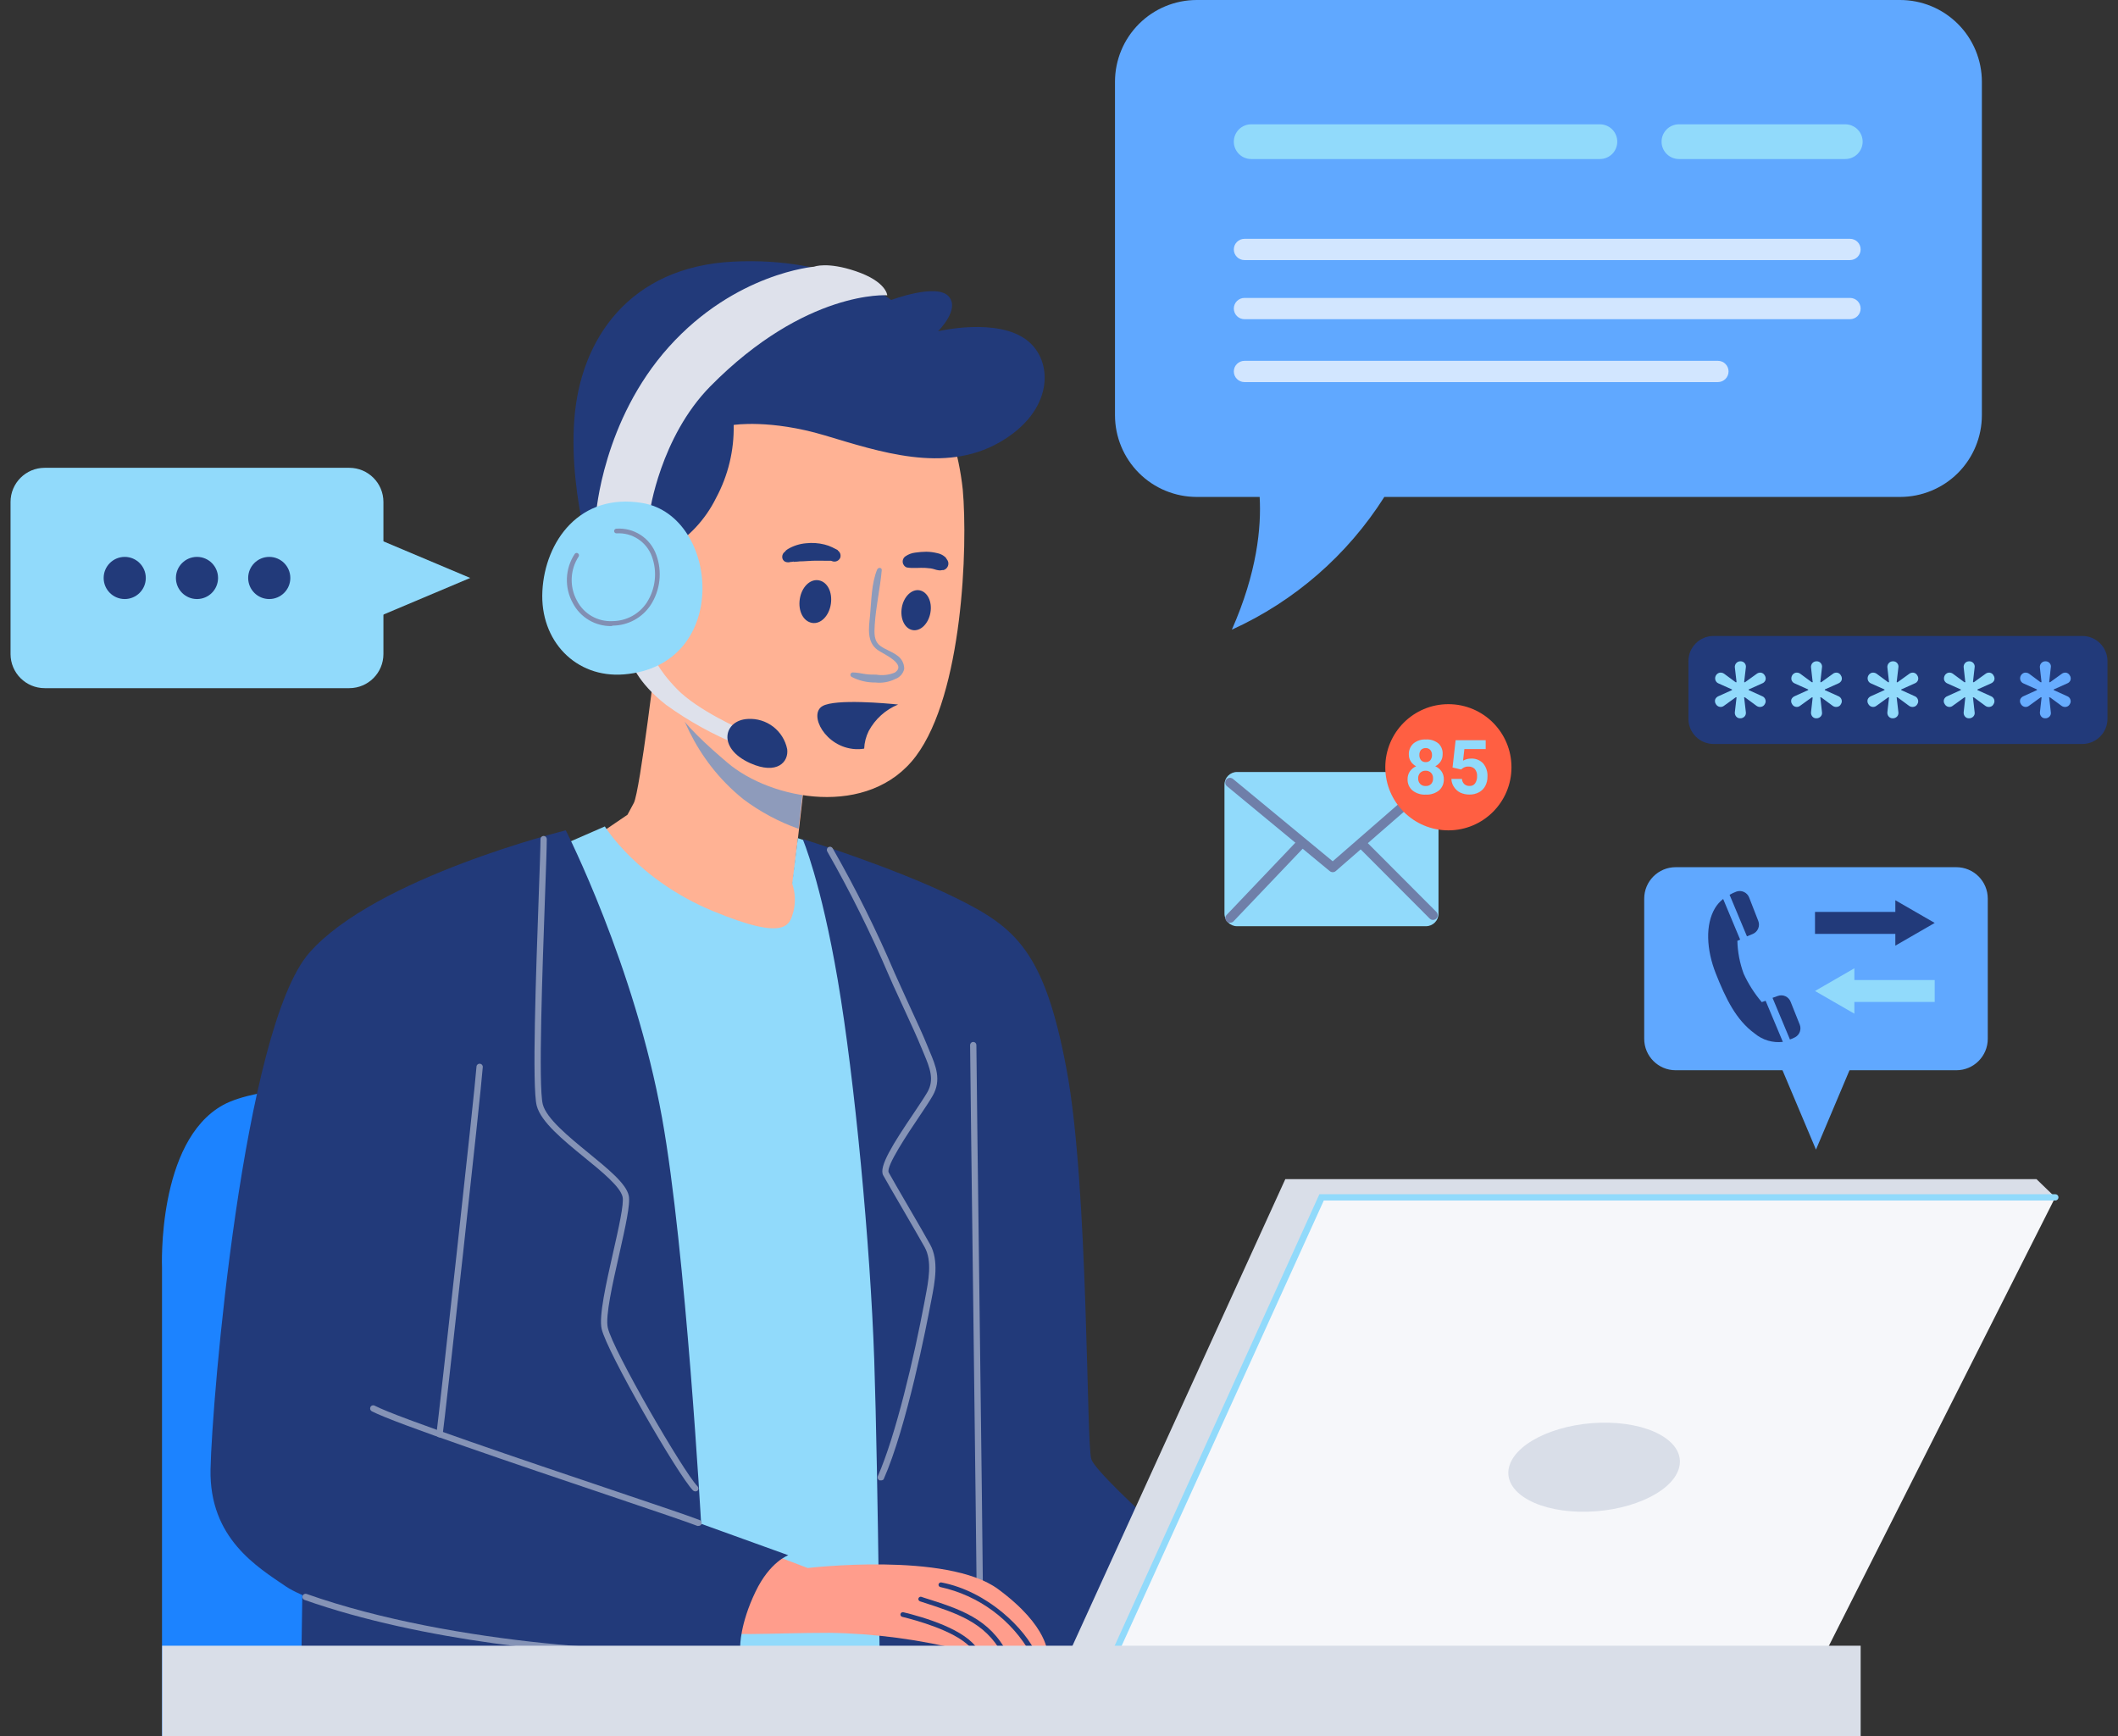
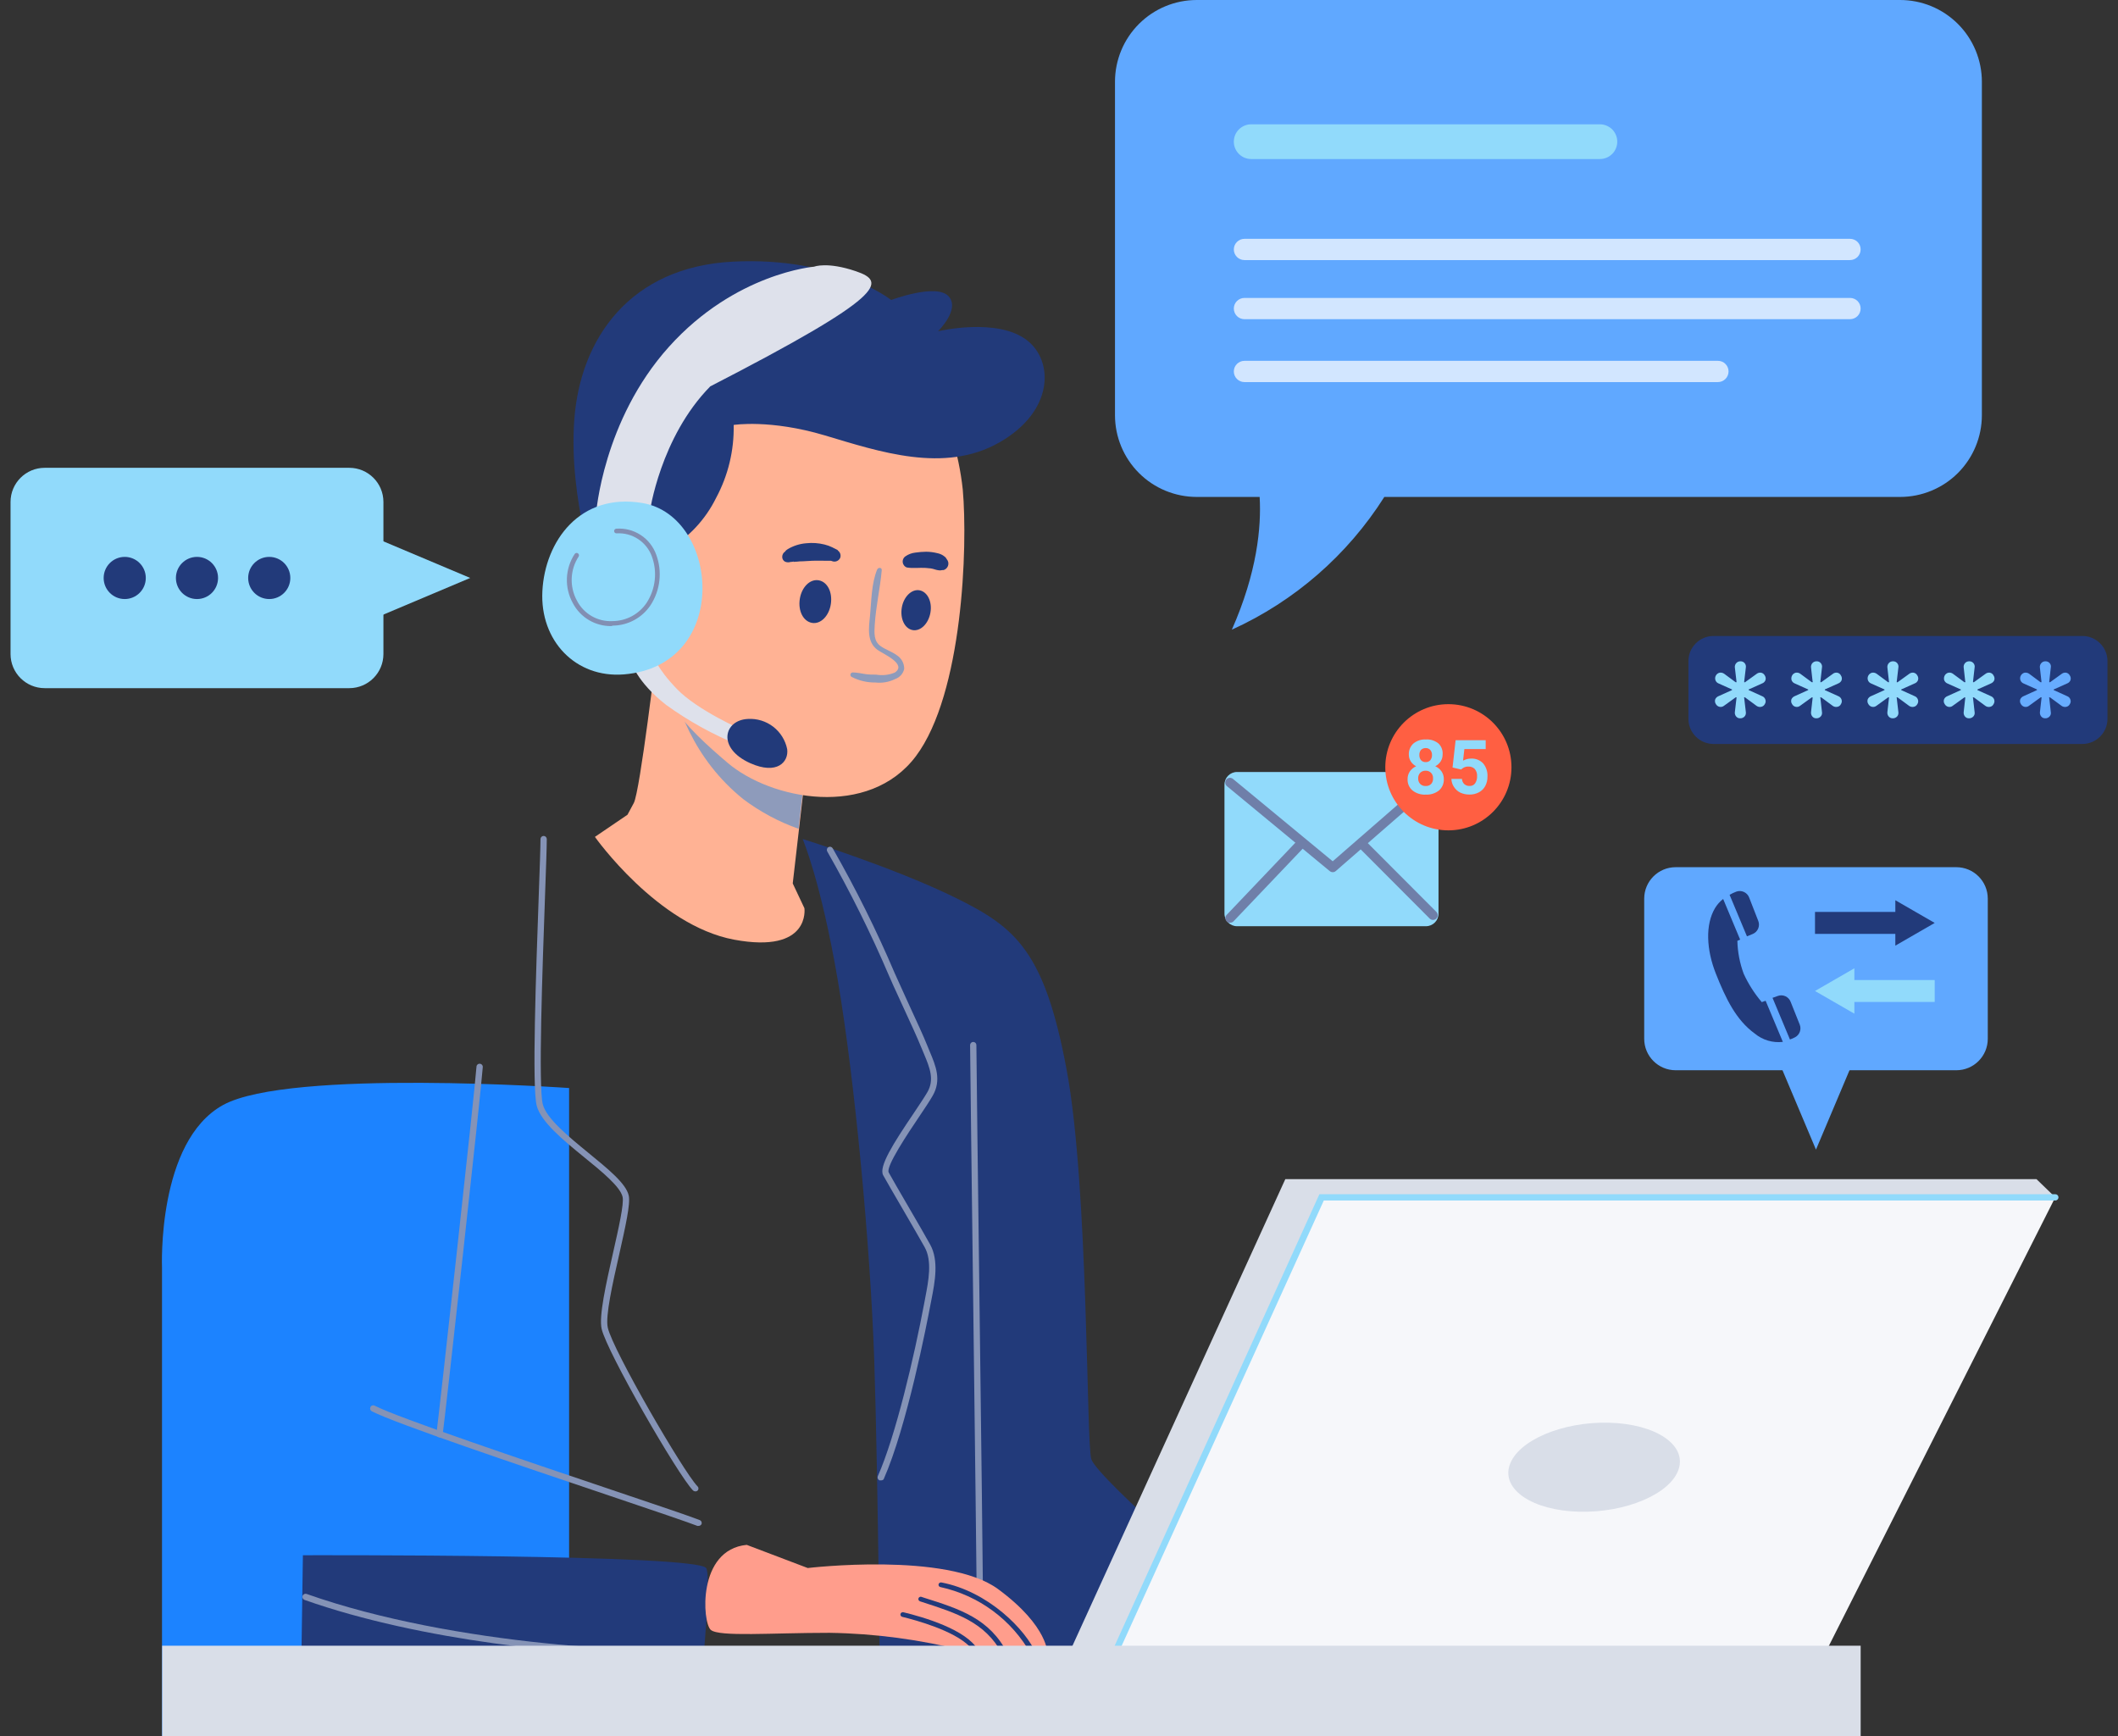
<svg xmlns="http://www.w3.org/2000/svg" width="122" height="100" viewBox="0 0 122 100" fill="none">
  <rect x="0" y="0" width="122" height="100" fill="#333333" stroke="none" />
  <path d="M112.687 49.949H96.521C95.52 49.949 94.709 50.76 94.709 51.761V59.833C94.709 60.834 95.52 61.645 96.521 61.645H112.687C113.688 61.645 114.499 60.834 114.499 59.833V51.761C114.499 50.76 113.688 49.949 112.687 49.949Z" fill="#60A8FF" />
  <path d="M104.603 66.217L107.168 60.145H102.041L104.603 66.217Z" fill="#60A8FF" />
  <path d="M104.547 53.79H109.174V54.468L111.442 53.16L109.174 51.852V52.526H104.547V53.79Z" fill="#223A7A" />
  <path d="M111.442 56.449H106.815V55.772L104.547 57.08L106.815 58.387V57.71H111.442V56.449Z" fill="#91DAFB" />
  <path d="M101.702 57.642L101.481 57.721C101.059 57.226 100.708 56.675 100.438 56.084C100.213 55.476 100.091 54.836 100.075 54.189L100.235 54.12L99.256 51.779C99.066 51.927 98.905 52.109 98.782 52.316C98.227 53.254 98.282 54.689 98.84 56.091C99.398 57.493 99.992 58.747 101.079 59.533C101.302 59.718 101.56 59.855 101.838 59.938C102.116 60.02 102.407 60.045 102.695 60.011L101.702 57.642Z" fill="#223A7A" />
  <path d="M102.404 57.365L102.1 57.474L103.103 59.872C103.207 59.838 103.308 59.794 103.404 59.742C103.529 59.674 103.624 59.563 103.673 59.429C103.722 59.296 103.72 59.149 103.668 59.017L103.143 57.702C103.089 57.56 102.981 57.445 102.842 57.382C102.704 57.319 102.547 57.313 102.404 57.365Z" fill="#223A7A" />
  <path d="M100.018 51.355C99.883 51.406 99.752 51.468 99.627 51.54L100.627 53.932L100.964 53.794C101.104 53.735 101.215 53.623 101.274 53.483C101.333 53.343 101.335 53.185 101.279 53.044L100.754 51.696C100.7 51.554 100.593 51.44 100.455 51.376C100.318 51.312 100.161 51.305 100.018 51.355Z" fill="#223A7A" />
  <path d="M9.332 99.999V73.014C9.332 73.014 9.031 65.742 12.854 63.644C16.676 61.546 32.781 62.669 32.781 62.669V99.988L9.332 99.999Z" fill="#1C83FF" />
  <path d="M37.836 37.406C37.836 37.406 36.869 45.58 36.507 46.254L36.144 46.928L34.268 48.203C34.268 48.203 37.865 53.301 42.289 54.124C46.713 54.946 46.336 52.312 46.336 52.312L45.663 50.885L46.561 43.091C46.561 43.091 38.514 39.432 37.836 37.406Z" fill="#FFB294" />
-   <path d="M31.916 48.877L34.84 47.602C34.84 47.602 36.713 50.674 41.061 52.475C45.409 54.276 45.485 53.225 45.709 52.475C45.833 51.953 45.806 51.407 45.633 50.899L45.956 48.276L47.695 48.855L53.731 97.678L38.213 98.428L31.916 48.877Z" fill="#91DAFB" />
  <path d="M46.234 48.326C46.234 48.326 47.282 50.75 48.256 56.449C49.231 62.149 50.133 71.739 50.358 78.337C50.582 84.935 50.72 100 50.72 100H70.285C70.51 100 71.861 92.58 71.861 92.58C71.861 92.58 63.314 85.257 62.865 84.058C62.564 83.261 62.713 68.442 61.441 61.62C60.169 54.797 58.517 53.424 55.068 51.725C51.513 49.968 46.234 48.326 46.234 48.326Z" fill="#223A7A" />
  <path d="M56.433 91.412C56.386 91.411 56.34 91.392 56.306 91.358C56.272 91.324 56.253 91.279 56.252 91.231C56.252 90.695 56.158 83.079 56.067 75.713C55.977 68.347 55.879 60.735 55.879 60.195C55.879 60.147 55.898 60.101 55.932 60.067C55.966 60.033 56.012 60.014 56.06 60.014C56.108 60.014 56.154 60.033 56.188 60.067C56.222 60.101 56.241 60.147 56.241 60.195C56.241 60.731 56.335 68.347 56.43 75.709C56.524 83.072 56.614 90.691 56.614 91.231C56.614 91.279 56.595 91.325 56.561 91.359C56.527 91.393 56.481 91.412 56.433 91.412Z" fill="#8593B6" />
  <path d="M17.447 89.58L17.295 100H40.085C40.085 100 41.059 91.156 40.686 90.33C40.313 89.504 17.447 89.58 17.447 89.58Z" fill="#223A7A" />
  <g style="mix-blend-mode:multiply">
    <path d="M42.811 46.028C43.78 46.757 44.856 47.334 45.999 47.738L46.532 43.104C46.532 43.104 40.51 40.343 38.463 38.289C38.89 40.622 39.941 43.713 42.811 46.028Z" fill="#8E9BBB" />
  </g>
  <path d="M53.579 22.189C54.59 24.048 55.228 26.086 55.456 28.189C55.753 31.486 55.456 39.957 52.757 43.555C50.057 47.153 44.423 46.091 41.887 43.917C39.547 41.925 37.239 39.722 36.637 35.374C36.036 31.026 37.913 22.78 43.235 21.055C48.557 19.331 53.579 22.189 53.579 22.189Z" fill="#FFB294" />
  <path d="M60.343 95.29C60.343 95.29 60.078 95.29 59.676 95.29H59.368L58.035 95.254H57.716C57.245 95.254 56.843 95.301 56.466 95.279C56.386 95.279 56.27 95.279 56.176 95.279C56.136 95.283 56.096 95.283 56.056 95.279C55.882 95.24 55.715 95.174 55.56 95.084C53.017 94.437 50.408 94.089 47.785 94.048C44.437 94.048 41.433 94.29 40.944 93.881C40.455 93.472 40.154 89.258 43.013 88.982L46.527 90.316C46.527 90.316 54.553 89.363 57.495 91.533C60.437 93.703 60.343 95.29 60.343 95.29Z" fill="#FF9D8C" />
  <path d="M56.455 95.255C56.376 95.255 56.26 95.255 56.166 95.255C56.073 95.109 55.971 94.971 55.858 94.842C54.952 93.918 52.763 93.32 51.97 93.128C51.935 93.119 51.905 93.097 51.886 93.067C51.867 93.037 51.861 93 51.868 92.965C51.873 92.947 51.88 92.931 51.891 92.916C51.902 92.901 51.915 92.889 51.931 92.879C51.946 92.87 51.963 92.864 51.981 92.861C51.999 92.858 52.017 92.859 52.035 92.863C53.191 93.142 55.658 93.856 56.339 95.037C56.361 95.07 56.434 95.197 56.455 95.255Z" fill="#223A7A" />
  <path d="M58.035 95.237C57.93 95.237 57.821 95.237 57.716 95.237C56.727 93.425 55.107 92.918 53.111 92.273L52.991 92.233C52.958 92.221 52.93 92.197 52.913 92.165C52.897 92.134 52.894 92.097 52.904 92.063C52.916 92.028 52.941 92 52.973 91.983C53.006 91.967 53.044 91.964 53.078 91.976L53.191 92.016C55.307 92.682 57.006 93.226 58.035 95.237Z" fill="#223A7A" />
  <path d="M59.695 95.276H59.387C58.84 94.3 58.093 93.452 57.194 92.786C56.295 92.12 55.266 91.653 54.173 91.414C54.155 91.411 54.138 91.404 54.123 91.395C54.107 91.385 54.094 91.372 54.084 91.358C54.073 91.343 54.066 91.326 54.062 91.308C54.058 91.291 54.057 91.272 54.061 91.254C54.069 91.22 54.09 91.19 54.12 91.17C54.149 91.15 54.185 91.141 54.22 91.146C56.908 91.653 59.09 93.859 59.695 95.276Z" fill="#223A7A" />
  <path d="M38.438 31.675C39.653 30.977 40.632 29.932 41.25 28.675C41.943 27.386 42.291 25.939 42.261 24.476C42.261 24.476 44.359 24.139 47.507 25.077C50.656 26.016 54.391 27.287 57.554 25.49C60.717 23.693 60.703 20.805 59.167 19.606C57.446 18.262 54.029 19.081 54.029 19.081C54.029 19.081 55.341 17.805 54.63 17.055C53.92 16.305 51.333 17.28 51.333 17.28C51.333 17.28 48.185 14.769 42.225 15.07C36.264 15.371 33.417 19.53 33.08 24.179C32.743 28.827 34.428 33.472 34.428 33.472L38.438 31.675Z" fill="#223A7A" />
  <g style="mix-blend-mode:multiply">
    <path d="M50.526 32.8C50.189 33.63 50.197 34.612 50.113 35.481C50.044 36.17 49.917 36.971 50.548 37.434C50.849 37.655 52.273 38.253 51.541 38.739C51.204 38.879 50.835 38.92 50.475 38.858C50.258 38.858 50.037 38.858 49.82 38.822C49.602 38.786 49.352 38.735 49.117 38.731C49.087 38.733 49.059 38.743 49.036 38.761C49.013 38.78 48.997 38.805 48.989 38.833C48.981 38.861 48.983 38.891 48.994 38.919C49.004 38.946 49.023 38.969 49.048 38.985C49.473 39.206 49.946 39.318 50.425 39.311C50.815 39.355 51.21 39.286 51.562 39.112C51.692 39.067 51.807 38.99 51.899 38.888C51.99 38.786 52.054 38.662 52.084 38.529C52.086 38.368 52.046 38.209 51.968 38.069C51.889 37.929 51.776 37.811 51.639 37.728C51.352 37.518 51.008 37.42 50.722 37.213C50.323 36.931 50.36 36.453 50.385 36.007C50.45 34.942 50.697 33.895 50.791 32.833C50.791 32.674 50.581 32.674 50.53 32.8H50.526Z" fill="#8E9BBB" />
  </g>
  <path d="M53.593 35.291C53.481 35.925 53.021 36.378 52.564 36.291C52.108 36.204 51.84 35.631 51.945 35.001C52.05 34.37 52.514 33.914 52.97 34.001C53.426 34.088 53.706 34.66 53.593 35.291Z" fill="#223A7A" />
  <path d="M47.858 34.79C47.757 35.471 47.275 35.968 46.771 35.877C46.268 35.786 45.967 35.192 46.068 34.511C46.17 33.83 46.648 33.337 47.155 33.424C47.663 33.511 47.96 34.109 47.858 34.79Z" fill="#223A7A" />
  <path d="M52.257 32.689C52.62 32.747 52.96 32.689 53.315 32.711L53.569 32.736H53.536H53.59L53.721 32.761C53.797 32.779 53.87 32.808 53.946 32.826C54.016 32.843 54.087 32.853 54.159 32.855L54.275 32.837H54.203C54.25 32.84 54.297 32.84 54.344 32.837C54.443 32.809 54.526 32.744 54.577 32.655C54.627 32.567 54.642 32.462 54.616 32.363C54.6 32.307 54.573 32.255 54.536 32.211L54.493 32.153L54.536 32.2L54.489 32.138C54.469 32.105 54.442 32.078 54.409 32.058L54.322 31.993C54.222 31.931 54.112 31.886 53.996 31.863C53.787 31.81 53.571 31.782 53.355 31.779C53.142 31.782 52.928 31.799 52.717 31.83C52.521 31.853 52.334 31.922 52.17 32.033C52.109 32.07 52.061 32.124 52.031 32.188C52 32.253 51.99 32.325 52 32.395C52.009 32.464 52.038 32.528 52.083 32.581C52.128 32.634 52.187 32.672 52.254 32.692L52.257 32.689Z" fill="#223A7A" />
  <path d="M48.26 31.686C48.212 31.657 48.162 31.632 48.111 31.61C48.068 31.591 47.952 31.53 48.042 31.577L47.944 31.526C47.8 31.456 47.648 31.401 47.492 31.363C47.147 31.277 46.79 31.253 46.437 31.291C46.071 31.32 45.715 31.432 45.397 31.617C45.351 31.644 45.307 31.675 45.267 31.711L45.191 31.809L45.212 31.776C45.163 31.81 45.124 31.856 45.096 31.909C45.069 31.962 45.056 32.021 45.057 32.081C45.057 32.136 45.072 32.191 45.101 32.239C45.129 32.287 45.17 32.326 45.22 32.352C45.277 32.377 45.339 32.389 45.401 32.389C45.463 32.389 45.525 32.377 45.582 32.352H45.394C45.487 32.372 45.583 32.372 45.676 32.352C45.676 32.352 45.778 32.327 45.712 32.352C45.647 32.378 45.814 32.352 45.832 32.352C45.85 32.352 45.966 32.352 45.832 32.352H45.897L46.068 32.334C46.314 32.334 46.56 32.305 46.81 32.298C47.06 32.291 47.274 32.298 47.502 32.298H47.8C47.832 32.298 47.854 32.298 47.8 32.298H47.861L47.984 32.338C48.065 32.356 48.15 32.347 48.224 32.31C48.299 32.274 48.358 32.214 48.394 32.139C48.424 32.061 48.426 31.975 48.4 31.896C48.374 31.817 48.322 31.749 48.252 31.704L48.26 31.686Z" fill="#223A7A" />
-   <path d="M50.039 42.105C50.41 41.416 51.008 40.877 51.731 40.58C51.104 40.514 48.137 40.242 47.383 40.666C46.543 41.141 47.539 43.054 49.271 43.148C49.441 43.157 49.611 43.148 49.778 43.119C49.793 42.767 49.882 42.421 50.039 42.105Z" fill="#223A7A" />
  <path d="M36.34 38.084C36.34 38.084 36.637 39.243 38.362 40.595C39.67 41.54 41.089 42.324 42.586 42.928L42.785 42.055C42.785 42.055 40.199 40.932 38.999 39.693C37.8 38.453 37.651 37.783 37.651 37.783L36.34 38.084Z" fill="#DEE1EB" />
  <path d="M43.085 41.41C43.608 41.38 44.124 41.539 44.539 41.858C44.953 42.178 45.239 42.636 45.343 43.149C45.44 43.874 44.774 44.656 43.212 43.957C41.277 43.087 41.698 41.471 43.085 41.41Z" fill="#223A7A" />
-   <path d="M37.426 29.501C37.426 29.501 38.024 25.193 40.912 22.255C46.419 16.671 51.107 17.008 51.107 17.008C51.107 17.008 51.068 16.222 49.296 15.621C47.64 15.059 46.897 15.36 46.897 15.36C46.897 15.36 42.361 15.722 38.539 19.968C34.716 24.215 34.332 29.617 34.332 29.617L37.426 29.501Z" fill="#DEE1EB" />
+   <path d="M37.426 29.501C37.426 29.501 38.024 25.193 40.912 22.255C51.107 17.008 51.068 16.222 49.296 15.621C47.64 15.059 46.897 15.36 46.897 15.36C46.897 15.36 42.361 15.722 38.539 19.968C34.716 24.215 34.332 29.617 34.332 29.617L37.426 29.501Z" fill="#DEE1EB" />
  <path d="M37.014 28.975C33.391 28.363 31.39 31.185 31.242 34.047C31.093 36.91 33.162 39.062 35.927 38.845C42.148 38.345 41.438 29.725 37.014 28.975Z" fill="#91DAFB" />
  <path d="M35.215 36.061C34.76 36.068 34.312 35.948 33.92 35.715C33.529 35.482 33.209 35.145 32.998 34.742C32.755 34.305 32.636 33.81 32.654 33.31C32.673 32.811 32.828 32.326 33.103 31.909C33.113 31.894 33.126 31.881 33.141 31.871C33.155 31.861 33.172 31.854 33.19 31.851C33.207 31.847 33.225 31.848 33.243 31.851C33.26 31.855 33.277 31.862 33.291 31.872C33.321 31.893 33.341 31.924 33.348 31.959C33.355 31.994 33.347 32.031 33.328 32.061C33.084 32.435 32.947 32.869 32.931 33.316C32.914 33.762 33.019 34.205 33.233 34.597C33.425 34.97 33.721 35.28 34.085 35.489C34.449 35.698 34.865 35.797 35.284 35.775C35.674 35.772 36.057 35.675 36.401 35.489C36.744 35.304 37.036 35.038 37.252 34.713C37.504 34.322 37.662 33.878 37.713 33.416C37.765 32.954 37.709 32.486 37.549 32.05C37.399 31.64 37.122 31.29 36.758 31.051C36.394 30.811 35.962 30.695 35.527 30.72C35.509 30.723 35.491 30.722 35.474 30.717C35.457 30.713 35.441 30.705 35.427 30.694C35.412 30.683 35.401 30.67 35.392 30.654C35.383 30.639 35.377 30.622 35.375 30.604C35.372 30.587 35.373 30.569 35.378 30.551C35.382 30.534 35.39 30.518 35.401 30.504C35.412 30.49 35.425 30.478 35.441 30.469C35.456 30.46 35.473 30.454 35.491 30.452C35.988 30.414 36.483 30.54 36.901 30.812C37.319 31.084 37.636 31.486 37.802 31.956C37.977 32.431 38.038 32.94 37.981 33.443C37.925 33.947 37.752 34.429 37.476 34.854C37.237 35.213 36.915 35.508 36.536 35.714C36.157 35.92 35.733 36.03 35.302 36.035L35.215 36.061Z" fill="#818FB3" />
-   <path d="M32.59 47.826C32.59 47.826 21.645 50.526 17.822 54.873C14 59.221 12.203 80.659 12.127 84.634C12.05 88.609 14.826 90.257 16.474 91.381C18.123 92.504 25.395 94.529 31.242 94.83C37.09 95.131 42.637 94.83 42.637 94.83C42.637 94.83 42.616 93.555 43.518 91.681C44.351 89.942 45.409 89.58 45.409 89.58L40.387 87.768C40.387 87.768 39.507 72.007 38.137 64.399C36.565 55.623 32.59 47.826 32.59 47.826Z" fill="#223A7A" />
  <path d="M50.731 85.265C50.707 85.27 50.682 85.27 50.658 85.265C50.615 85.245 50.581 85.209 50.563 85.164C50.545 85.12 50.546 85.07 50.564 85.025C51.59 82.71 52.655 78.17 53.253 74.982L53.3 74.725C53.481 73.786 53.709 72.62 53.256 71.826C53.028 71.417 52.51 70.525 52.014 69.67C51.517 68.815 51.006 67.942 50.872 67.692C50.608 67.203 51.438 65.881 52.644 64.102C52.967 63.616 53.249 63.199 53.412 62.917C53.84 62.192 53.553 61.493 53.224 60.707L53.111 60.435C52.814 59.71 52.47 58.964 52.144 58.261C52.01 57.971 51.872 57.678 51.742 57.384C51.564 56.996 51.38 56.605 51.209 56.203C50.162 53.75 48.974 51.359 47.651 49.044C47.627 49.002 47.621 48.952 47.633 48.905C47.645 48.859 47.675 48.819 47.717 48.794C47.758 48.77 47.807 48.763 47.853 48.776C47.899 48.788 47.939 48.818 47.963 48.859C49.294 51.187 50.488 53.591 51.539 56.058C51.72 56.457 51.901 56.848 52.072 57.236C52.202 57.529 52.336 57.819 52.47 58.109C52.803 58.834 53.144 59.558 53.448 60.308L53.557 60.576C53.898 61.381 54.245 62.21 53.724 63.112C53.557 63.406 53.271 63.837 52.945 64.319C52.314 65.254 51.01 67.199 51.191 67.533C51.322 67.779 51.811 68.62 52.325 69.504C52.84 70.388 53.343 71.254 53.575 71.678C54.09 72.598 53.851 73.834 53.658 74.83L53.608 75.084C53.39 76.246 52.235 82.189 50.898 85.207C50.877 85.23 50.851 85.247 50.822 85.257C50.793 85.267 50.761 85.27 50.731 85.265Z" fill="#8593B6" />
  <path d="M40.05 85.902C40.001 85.902 39.954 85.882 39.919 85.848C39.068 84.989 34.959 77.877 34.655 76.54C34.488 75.815 34.908 73.949 35.314 72.152C35.629 70.761 35.956 69.322 35.861 68.935C35.724 68.351 34.673 67.485 33.658 66.663C32.43 65.659 31.162 64.623 30.916 63.688C30.637 62.627 30.876 55.985 31.032 51.59C31.09 50.007 31.133 48.761 31.133 48.33C31.133 48.282 31.152 48.236 31.186 48.202C31.22 48.167 31.266 48.148 31.314 48.148C31.362 48.148 31.408 48.167 31.442 48.202C31.476 48.236 31.495 48.282 31.495 48.33C31.495 48.779 31.452 50.032 31.394 51.616C31.249 55.724 30.999 62.601 31.267 63.612C31.481 64.431 32.76 65.475 33.887 66.398C35.014 67.322 36.061 68.163 36.216 68.862C36.325 69.333 36.021 70.674 35.669 72.246C35.289 73.924 34.858 75.819 35.01 76.475C35.307 77.782 39.358 84.764 40.176 85.609C40.194 85.625 40.208 85.644 40.217 85.666C40.227 85.688 40.231 85.712 40.231 85.735C40.231 85.759 40.227 85.783 40.217 85.805C40.208 85.826 40.194 85.846 40.176 85.862C40.141 85.891 40.096 85.906 40.05 85.902Z" fill="#8593B6" />
  <path d="M25.316 82.79H25.291C25.267 82.786 25.245 82.778 25.224 82.766C25.204 82.754 25.186 82.737 25.172 82.718C25.158 82.699 25.148 82.677 25.142 82.654C25.136 82.631 25.135 82.607 25.139 82.583C25.269 81.641 27.349 62.873 27.447 61.435C27.448 61.411 27.454 61.388 27.465 61.367C27.475 61.346 27.49 61.327 27.508 61.311C27.526 61.295 27.546 61.284 27.569 61.276C27.591 61.269 27.615 61.266 27.639 61.268C27.663 61.27 27.686 61.276 27.707 61.286C27.729 61.297 27.748 61.311 27.764 61.329C27.78 61.347 27.792 61.367 27.8 61.39C27.807 61.413 27.811 61.436 27.809 61.46C27.711 62.91 25.635 81.692 25.497 82.634C25.491 82.677 25.469 82.717 25.436 82.745C25.402 82.774 25.36 82.79 25.316 82.79Z" fill="#8593B6" />
  <path d="M40.237 87.889C40.215 87.894 40.191 87.894 40.168 87.889C39.708 87.704 37.672 87.015 35.096 86.146C29.893 84.392 22.777 81.99 21.415 81.287C21.372 81.264 21.341 81.225 21.327 81.179C21.312 81.133 21.317 81.084 21.339 81.041C21.349 81.02 21.364 81.001 21.382 80.986C21.4 80.97 21.421 80.959 21.444 80.951C21.467 80.944 21.49 80.942 21.514 80.944C21.538 80.946 21.561 80.953 21.581 80.965C22.911 81.657 30.313 84.153 35.212 85.805C37.795 86.675 39.835 87.363 40.306 87.555C40.328 87.564 40.348 87.577 40.365 87.594C40.383 87.61 40.396 87.63 40.406 87.652C40.415 87.674 40.42 87.697 40.42 87.721C40.421 87.745 40.416 87.769 40.407 87.791C40.391 87.821 40.367 87.847 40.336 87.864C40.306 87.882 40.272 87.89 40.237 87.889Z" fill="#8593B6" />
  <path d="M37.735 95.363C33.156 95.363 24.282 94.537 17.54 92.152C17.494 92.136 17.457 92.103 17.436 92.059C17.416 92.016 17.412 91.966 17.427 91.921C17.444 91.875 17.477 91.838 17.52 91.817C17.564 91.796 17.614 91.793 17.659 91.808C26.177 94.823 38.094 95.337 40.311 94.841C40.334 94.835 40.358 94.835 40.381 94.839C40.404 94.842 40.426 94.851 40.446 94.863C40.466 94.876 40.483 94.892 40.497 94.911C40.511 94.93 40.52 94.952 40.525 94.975C40.536 95.022 40.528 95.07 40.503 95.111C40.478 95.152 40.438 95.181 40.391 95.192C39.513 95.331 38.624 95.388 37.735 95.363Z" fill="#8593B6" />
  <path d="M118.386 68.965L104.056 97.353L62.277 97.653L75.169 68.566L118.386 68.965Z" fill="#F6F7FA" />
  <path d="M34.547 97.474V95.202H61.59L74.036 67.916H117.304L118.391 68.967H76.13L63.199 97.452C63.199 97.452 34.547 97.398 34.547 97.474Z" fill="#D9DEE8" />
  <path d="M96.691 84.631C96.217 86.048 93.655 87.138 90.97 87.073C88.285 87.008 86.485 85.805 86.956 84.388C87.427 82.972 89.988 81.878 92.677 81.946C95.365 82.015 97.162 83.215 96.691 84.631Z" fill="#D9DEE8" />
  <path d="M63.198 97.633C63.173 97.632 63.149 97.626 63.126 97.615C63.082 97.595 63.048 97.559 63.031 97.514C63.014 97.469 63.016 97.419 63.035 97.376L75.999 68.785H118.39C118.439 68.785 118.485 68.804 118.519 68.838C118.553 68.872 118.572 68.918 118.572 68.966C118.571 69.014 118.551 69.06 118.518 69.093C118.484 69.127 118.438 69.147 118.39 69.147H76.253L63.369 97.528C63.353 97.56 63.329 97.587 63.299 97.606C63.269 97.624 63.234 97.634 63.198 97.633Z" fill="#91DAFB" />
  <path d="M20.118 26.945H2.575C1.488 26.945 0.607 27.826 0.607 28.913V37.67C0.607 38.757 1.488 39.637 2.575 39.637H20.118C21.205 39.637 22.086 38.757 22.086 37.67V28.913C22.086 27.826 21.205 26.945 20.118 26.945Z" fill="#91DAFB" />
  <path d="M27.085 33.289L20.494 30.51V36.071L27.085 33.289Z" fill="#91DAFB" />
  <path d="M7.184 34.504C7.855 34.504 8.398 33.96 8.398 33.29C8.398 32.62 7.855 32.076 7.184 32.076C6.514 32.076 5.971 32.62 5.971 33.29C5.971 33.96 6.514 34.504 7.184 34.504Z" fill="#223A7A" />
  <path d="M11.347 34.504C12.017 34.504 12.56 33.96 12.56 33.29C12.56 32.62 12.017 32.076 11.347 32.076C10.676 32.076 10.133 32.62 10.133 33.29C10.133 33.96 10.676 34.504 11.347 34.504Z" fill="#223A7A" />
  <path d="M15.509 34.504C16.179 34.504 16.723 33.96 16.723 33.29C16.723 32.62 16.179 32.076 15.509 32.076C14.838 32.076 14.295 32.62 14.295 33.29C14.295 33.96 14.838 34.504 15.509 34.504Z" fill="#223A7A" />
  <path d="M109.442 5.57468e-06H68.935C67.686 5.57468e-06 66.487 0.496 65.604 1.38C64.721 2.263 64.225 3.461 64.225 4.71V23.913C64.225 25.162 64.721 26.36 65.604 27.244C66.487 28.127 67.686 28.623 68.935 28.623H72.558C72.659 30.362 72.413 32.971 70.957 36.268C74.566 34.629 77.618 31.972 79.739 28.623H109.449C110.698 28.623 111.897 28.127 112.78 27.244C113.663 26.36 114.159 25.162 114.159 23.913V4.71C114.159 4.091 114.037 3.478 113.8 2.906C113.563 2.334 113.215 1.814 112.777 1.377C112.339 0.94 111.819 0.593 111.247 0.356C110.674 0.12 110.061 -0.001 109.442 5.57468e-06Z" fill="#60A8FF" />
  <path d="M92.161 9.16H72.07C71.939 9.16 71.809 9.134 71.688 9.084C71.566 9.034 71.456 8.96 71.363 8.867C71.27 8.774 71.197 8.664 71.146 8.543C71.096 8.422 71.07 8.291 71.07 8.16C71.07 7.895 71.176 7.641 71.363 7.453C71.551 7.266 71.805 7.16 72.07 7.16H92.161C92.425 7.161 92.679 7.267 92.866 7.454C93.052 7.642 93.157 7.896 93.157 8.16C93.157 8.425 93.052 8.679 92.866 8.866C92.679 9.053 92.425 9.159 92.161 9.16Z" fill="#91DAFB" />
  <path d="M106.563 14.98H71.683C71.52 14.98 71.365 14.916 71.25 14.801C71.135 14.686 71.07 14.531 71.07 14.368C71.07 14.206 71.135 14.05 71.25 13.935C71.365 13.82 71.52 13.756 71.683 13.756H106.563C106.644 13.755 106.723 13.771 106.798 13.802C106.872 13.832 106.94 13.877 106.997 13.934C107.054 13.991 107.099 14.059 107.13 14.133C107.16 14.208 107.176 14.288 107.175 14.368C107.175 14.531 107.111 14.686 106.996 14.801C106.881 14.916 106.725 14.98 106.563 14.98Z" fill="#D2E6FF" />
  <path d="M106.563 18.385H71.683C71.52 18.385 71.365 18.32 71.25 18.206C71.135 18.091 71.07 17.935 71.07 17.773C71.07 17.61 71.135 17.454 71.25 17.34C71.365 17.225 71.52 17.16 71.683 17.16H106.563C106.644 17.16 106.723 17.175 106.798 17.206C106.872 17.236 106.94 17.282 106.997 17.338C107.054 17.395 107.099 17.463 107.13 17.538C107.16 17.612 107.176 17.692 107.175 17.773C107.175 17.935 107.111 18.091 106.996 18.206C106.881 18.32 106.725 18.385 106.563 18.385Z" fill="#D2E6FF" />
  <path d="M98.954 22.008H71.683C71.52 22.008 71.365 21.943 71.25 21.828C71.135 21.714 71.07 21.558 71.07 21.395C71.07 21.233 71.135 21.077 71.25 20.963C71.365 20.848 71.52 20.783 71.683 20.783H98.954C99.035 20.783 99.115 20.798 99.189 20.829C99.264 20.859 99.332 20.904 99.388 20.962C99.445 21.018 99.49 21.086 99.521 21.161C99.552 21.235 99.567 21.315 99.567 21.395C99.567 21.558 99.502 21.714 99.387 21.828C99.272 21.943 99.117 22.008 98.954 22.008Z" fill="#D2E6FF" />
-   <path d="M106.292 9.16H96.709C96.578 9.16 96.448 9.134 96.326 9.084C96.205 9.034 96.095 8.96 96.002 8.867C95.909 8.774 95.835 8.664 95.785 8.543C95.735 8.422 95.709 8.291 95.709 8.16C95.709 7.895 95.814 7.641 96.002 7.453C96.189 7.266 96.444 7.16 96.709 7.16H106.292C106.557 7.161 106.811 7.267 106.998 7.454C107.186 7.641 107.291 7.895 107.292 8.16C107.291 8.425 107.186 8.679 106.998 8.866C106.811 9.054 106.557 9.159 106.292 9.16Z" fill="#91DAFB" />
  <path d="M82.136 44.465H71.256C70.856 44.465 70.531 44.789 70.531 45.19V52.624C70.531 53.025 70.856 53.349 71.256 53.349H82.136C82.537 53.349 82.861 53.025 82.861 52.624V45.19C82.861 44.789 82.537 44.465 82.136 44.465Z" fill="#91DAFB" />
  <path d="M76.77 50.236C76.706 50.236 76.645 50.214 76.596 50.175L70.675 45.283C70.648 45.26 70.625 45.232 70.608 45.201C70.591 45.169 70.581 45.134 70.577 45.099C70.574 45.063 70.578 45.027 70.588 44.993C70.599 44.959 70.616 44.927 70.639 44.899C70.685 44.844 70.751 44.81 70.822 44.803C70.893 44.796 70.964 44.818 71.02 44.863L76.766 49.609L82.364 44.736C82.418 44.689 82.489 44.666 82.561 44.67C82.633 44.675 82.7 44.708 82.748 44.761C82.771 44.788 82.789 44.82 82.8 44.854C82.811 44.888 82.816 44.924 82.813 44.959C82.811 44.995 82.801 45.03 82.785 45.062C82.769 45.094 82.746 45.122 82.719 45.145L76.947 50.167C76.899 50.212 76.835 50.237 76.77 50.236Z" fill="#6F7FA9" />
  <path d="M70.85 53.146C70.815 53.147 70.781 53.141 70.748 53.129C70.716 53.116 70.686 53.098 70.662 53.074C70.611 53.023 70.582 52.953 70.582 52.882C70.582 52.809 70.611 52.74 70.662 52.69L74.803 48.342C74.854 48.292 74.923 48.264 74.995 48.264C75.067 48.264 75.135 48.292 75.187 48.342C75.213 48.367 75.233 48.397 75.247 48.429C75.261 48.462 75.268 48.498 75.268 48.534C75.268 48.569 75.261 48.605 75.247 48.638C75.233 48.671 75.213 48.701 75.187 48.726L71.046 53.074C71.02 53.098 70.989 53.117 70.955 53.13C70.922 53.142 70.886 53.148 70.85 53.146Z" fill="#6F7FA9" />
  <path d="M82.543 52.986C82.507 52.986 82.472 52.979 82.439 52.965C82.406 52.951 82.376 52.931 82.351 52.906L78.228 48.772C78.202 48.747 78.181 48.717 78.168 48.684C78.154 48.651 78.147 48.615 78.147 48.58C78.147 48.544 78.154 48.508 78.168 48.475C78.181 48.443 78.202 48.413 78.228 48.388C78.252 48.362 78.282 48.342 78.315 48.328C78.348 48.314 78.384 48.307 78.419 48.307C78.455 48.307 78.491 48.314 78.524 48.328C78.557 48.342 78.587 48.362 78.612 48.388L82.735 52.522C82.76 52.547 82.781 52.577 82.795 52.61C82.809 52.644 82.816 52.679 82.816 52.715C82.816 52.752 82.809 52.787 82.795 52.821C82.781 52.854 82.76 52.884 82.735 52.909C82.683 52.959 82.614 52.986 82.543 52.986Z" fill="#6F7FA9" />
  <path d="M83.429 47.827C85.436 47.827 87.063 46.2 87.063 44.193C87.063 42.186 85.436 40.559 83.429 40.559C81.422 40.559 79.795 42.186 79.795 44.193C79.795 46.2 81.422 47.827 83.429 47.827Z" fill="#FF5F42" />
  <path d="M83.097 43.458C83.099 43.599 83.06 43.737 82.985 43.856C82.907 43.975 82.8 44.071 82.673 44.135C82.819 44.2 82.944 44.302 83.035 44.432C83.124 44.564 83.169 44.72 83.166 44.878C83.171 45.001 83.149 45.123 83.101 45.236C83.052 45.349 82.979 45.449 82.887 45.53C82.671 45.699 82.4 45.784 82.126 45.769C81.851 45.785 81.579 45.7 81.362 45.53C81.268 45.45 81.194 45.35 81.145 45.237C81.096 45.124 81.073 45.001 81.079 44.878C81.076 44.72 81.121 44.564 81.209 44.432C81.301 44.302 81.426 44.199 81.572 44.135C81.445 44.072 81.339 43.976 81.264 43.856C81.188 43.737 81.149 43.599 81.151 43.458C81.146 43.34 81.167 43.222 81.212 43.114C81.257 43.005 81.325 42.907 81.412 42.827C81.616 42.661 81.874 42.577 82.137 42.592C82.4 42.576 82.659 42.66 82.862 42.827C82.945 42.908 83.01 43.007 83.05 43.116C83.091 43.225 83.107 43.342 83.097 43.458ZM82.546 44.834C82.55 44.776 82.541 44.717 82.522 44.661C82.502 44.606 82.471 44.555 82.43 44.512C82.389 44.471 82.34 44.44 82.285 44.419C82.231 44.398 82.173 44.389 82.115 44.392C82.058 44.39 82.001 44.399 81.947 44.42C81.893 44.44 81.844 44.472 81.804 44.512C81.724 44.6 81.682 44.716 81.688 44.834C81.683 44.952 81.725 45.066 81.804 45.153C81.845 45.195 81.895 45.227 81.95 45.247C82.005 45.268 82.064 45.277 82.123 45.273C82.18 45.276 82.237 45.268 82.291 45.248C82.344 45.228 82.393 45.197 82.434 45.157C82.473 45.114 82.504 45.062 82.523 45.007C82.542 44.952 82.55 44.893 82.546 44.834ZM82.485 43.487C82.49 43.381 82.455 43.278 82.387 43.197C82.353 43.16 82.312 43.131 82.265 43.112C82.219 43.093 82.169 43.085 82.119 43.088C82.069 43.086 82.02 43.095 81.974 43.113C81.928 43.131 81.886 43.158 81.851 43.193C81.785 43.276 81.751 43.381 81.757 43.487C81.752 43.594 81.785 43.699 81.851 43.784C81.884 43.822 81.927 43.852 81.974 43.871C82.021 43.891 82.072 43.899 82.123 43.896C82.173 43.899 82.223 43.891 82.27 43.871C82.316 43.852 82.358 43.822 82.391 43.784C82.456 43.699 82.489 43.594 82.485 43.487Z" fill="#91DAFB" />
  <path d="M83.669 44.207L83.846 42.635H85.578V43.146H84.35L84.274 43.812C84.416 43.733 84.575 43.692 84.738 43.693C84.866 43.687 84.994 43.708 85.114 43.755C85.233 43.803 85.341 43.875 85.43 43.968C85.609 44.182 85.698 44.458 85.68 44.736C85.684 44.923 85.64 45.108 85.553 45.273C85.471 45.426 85.344 45.553 85.191 45.635C85.02 45.725 84.829 45.77 84.636 45.765C84.456 45.766 84.278 45.728 84.114 45.653C83.967 45.58 83.842 45.469 83.752 45.33C83.658 45.192 83.607 45.03 83.603 44.863H84.212C84.216 44.977 84.264 45.085 84.346 45.164C84.429 45.237 84.537 45.275 84.647 45.269C84.709 45.274 84.771 45.263 84.828 45.237C84.884 45.211 84.933 45.171 84.969 45.12C85.051 44.995 85.091 44.846 85.082 44.696C85.091 44.551 85.044 44.407 84.951 44.294C84.904 44.246 84.848 44.209 84.785 44.185C84.723 44.16 84.656 44.15 84.589 44.153C84.458 44.145 84.329 44.187 84.227 44.269L84.165 44.323L83.669 44.207Z" fill="#91DAFB" />
  <path d="M119.944 36.631H98.705C97.905 36.631 97.256 37.28 97.256 38.08V41.403C97.256 42.203 97.905 42.852 98.705 42.852H119.944C120.745 42.852 121.394 42.203 121.394 41.403V38.08C121.394 37.28 120.745 36.631 119.944 36.631Z" fill="#223A7A" />
  <path d="M100.237 41.373C100.194 41.375 100.15 41.367 100.11 41.349C100.069 41.331 100.034 41.305 100.006 41.271C99.976 41.236 99.955 41.196 99.942 41.152C99.928 41.109 99.924 41.063 99.93 41.018L100.024 40.21C100.028 40.204 100.03 40.197 100.03 40.19C100.03 40.183 100.028 40.176 100.024 40.17C100.016 40.165 100.007 40.163 99.998 40.163C99.989 40.163 99.981 40.165 99.973 40.17L99.31 40.648C99.275 40.677 99.233 40.698 99.189 40.709C99.144 40.721 99.098 40.722 99.053 40.713C99.008 40.704 98.966 40.686 98.929 40.659C98.892 40.632 98.861 40.597 98.839 40.558C98.81 40.516 98.792 40.469 98.786 40.419C98.779 40.369 98.785 40.318 98.803 40.271C98.842 40.192 98.909 40.13 98.991 40.097L99.737 39.761C99.759 39.761 99.766 39.761 99.766 39.731C99.766 39.703 99.766 39.706 99.737 39.699L98.991 39.365C98.948 39.348 98.91 39.322 98.879 39.288C98.847 39.254 98.824 39.214 98.81 39.17C98.796 39.126 98.791 39.08 98.796 39.035C98.801 38.989 98.816 38.945 98.839 38.905C98.862 38.865 98.892 38.831 98.929 38.803C98.966 38.776 99.008 38.756 99.053 38.746C99.143 38.732 99.234 38.753 99.31 38.804L99.973 39.293C99.981 39.298 99.989 39.3 99.998 39.3C100.007 39.3 100.016 39.298 100.024 39.293C100.024 39.293 100.024 39.271 100.024 39.25L99.93 38.445C99.924 38.4 99.929 38.353 99.944 38.309C99.958 38.266 99.982 38.225 100.013 38.192C100.043 38.158 100.081 38.131 100.123 38.114C100.165 38.096 100.21 38.088 100.256 38.09C100.3 38.088 100.344 38.097 100.385 38.114C100.426 38.132 100.462 38.158 100.491 38.192C100.521 38.226 100.544 38.266 100.556 38.31C100.569 38.354 100.571 38.4 100.564 38.445L100.469 39.25C100.469 39.271 100.469 39.286 100.469 39.293C100.477 39.298 100.486 39.3 100.495 39.3C100.504 39.3 100.512 39.298 100.52 39.293L101.183 38.815C101.22 38.786 101.261 38.765 101.306 38.753C101.351 38.741 101.398 38.739 101.444 38.746C101.489 38.755 101.531 38.775 101.567 38.802C101.603 38.83 101.633 38.865 101.654 38.905C101.682 38.947 101.7 38.995 101.706 39.044C101.712 39.094 101.705 39.145 101.687 39.192C101.669 39.232 101.642 39.268 101.61 39.298C101.578 39.328 101.54 39.351 101.498 39.365L100.756 39.699C100.734 39.699 100.727 39.699 100.727 39.731C100.727 39.764 100.727 39.753 100.756 39.761L101.498 40.097C101.543 40.113 101.583 40.139 101.616 40.173C101.648 40.207 101.673 40.248 101.687 40.293C101.703 40.337 101.708 40.383 101.703 40.429C101.697 40.475 101.68 40.519 101.654 40.558C101.634 40.598 101.604 40.633 101.567 40.66C101.531 40.687 101.489 40.705 101.444 40.713C101.399 40.722 101.353 40.722 101.308 40.713C101.263 40.703 101.221 40.685 101.183 40.659L100.52 40.17C100.512 40.165 100.504 40.163 100.495 40.163C100.486 40.163 100.477 40.165 100.469 40.17C100.469 40.17 100.451 40.192 100.469 40.21L100.564 41.018C100.57 41.063 100.567 41.109 100.554 41.153C100.541 41.197 100.518 41.237 100.487 41.271C100.455 41.305 100.417 41.332 100.373 41.349C100.33 41.367 100.284 41.375 100.237 41.373Z" fill="#91DAFB" />
  <path d="M104.623 41.373C104.579 41.374 104.536 41.366 104.497 41.349C104.457 41.331 104.422 41.305 104.394 41.271C104.365 41.236 104.343 41.196 104.33 41.152C104.317 41.109 104.313 41.063 104.318 41.018L104.409 40.21C104.409 40.192 104.409 40.177 104.409 40.17C104.409 40.163 104.38 40.17 104.358 40.17L103.695 40.648C103.66 40.677 103.619 40.698 103.576 40.709C103.532 40.721 103.486 40.722 103.441 40.713C103.396 40.705 103.354 40.687 103.317 40.66C103.28 40.633 103.249 40.598 103.228 40.558C103.199 40.516 103.181 40.469 103.174 40.419C103.168 40.369 103.174 40.318 103.191 40.271C103.231 40.192 103.298 40.13 103.38 40.097L104.123 39.761C104.144 39.761 104.155 39.761 104.155 39.731C104.155 39.703 104.155 39.706 104.123 39.699L103.38 39.365C103.337 39.348 103.298 39.321 103.266 39.288C103.234 39.254 103.21 39.214 103.195 39.17C103.172 39.081 103.184 38.986 103.228 38.905C103.25 38.865 103.28 38.83 103.317 38.803C103.354 38.775 103.396 38.756 103.441 38.746C103.53 38.731 103.621 38.752 103.695 38.804L104.358 39.293C104.38 39.293 104.394 39.293 104.409 39.293C104.423 39.293 104.427 39.271 104.409 39.25L104.318 38.445C104.313 38.4 104.317 38.354 104.331 38.31C104.344 38.266 104.367 38.226 104.398 38.192C104.429 38.158 104.467 38.131 104.51 38.114C104.552 38.096 104.598 38.088 104.644 38.09C104.688 38.088 104.732 38.097 104.772 38.114C104.812 38.132 104.848 38.158 104.876 38.192C104.907 38.225 104.93 38.266 104.942 38.31C104.955 38.354 104.957 38.4 104.949 38.445L104.858 39.25C104.858 39.271 104.858 39.286 104.858 39.293C104.858 39.293 104.887 39.293 104.909 39.293L105.572 38.815C105.607 38.786 105.649 38.764 105.693 38.753C105.737 38.741 105.784 38.739 105.829 38.746C105.874 38.754 105.917 38.773 105.953 38.801C105.99 38.828 106.019 38.864 106.039 38.905C106.068 38.947 106.086 38.994 106.092 39.044C106.099 39.094 106.093 39.145 106.075 39.192C106.036 39.271 105.969 39.333 105.887 39.365L105.141 39.699C105.123 39.699 105.112 39.699 105.112 39.731C105.112 39.764 105.112 39.753 105.141 39.761L105.887 40.097C105.931 40.114 105.971 40.14 106.003 40.174C106.036 40.208 106.061 40.248 106.075 40.293C106.09 40.337 106.094 40.384 106.088 40.429C106.082 40.475 106.065 40.519 106.039 40.558C106.02 40.599 105.99 40.635 105.954 40.662C105.917 40.689 105.874 40.707 105.829 40.713C105.785 40.722 105.739 40.722 105.695 40.713C105.651 40.704 105.609 40.685 105.572 40.659L104.909 40.17C104.887 40.17 104.869 40.17 104.858 40.17C104.847 40.17 104.84 40.192 104.858 40.21L104.949 41.018C104.957 41.063 104.954 41.11 104.941 41.154C104.928 41.198 104.904 41.238 104.873 41.271C104.84 41.305 104.802 41.332 104.758 41.349C104.715 41.367 104.669 41.375 104.623 41.373Z" fill="#91DAFB" />
  <path d="M109.024 41.373C108.98 41.375 108.937 41.367 108.897 41.349C108.856 41.331 108.821 41.305 108.792 41.271C108.763 41.236 108.741 41.196 108.728 41.152C108.715 41.109 108.711 41.063 108.716 41.018L108.807 40.21C108.811 40.204 108.814 40.197 108.814 40.19C108.814 40.183 108.811 40.176 108.807 40.17C108.799 40.165 108.791 40.163 108.782 40.163C108.773 40.163 108.764 40.165 108.756 40.17L108.093 40.648C108.058 40.677 108.016 40.698 107.972 40.709C107.927 40.721 107.881 40.722 107.836 40.713C107.791 40.704 107.749 40.686 107.712 40.659C107.675 40.632 107.644 40.597 107.622 40.558C107.593 40.516 107.575 40.469 107.569 40.419C107.563 40.369 107.568 40.318 107.586 40.271C107.625 40.192 107.692 40.13 107.774 40.097L108.521 39.761C108.539 39.761 108.55 39.761 108.55 39.731C108.55 39.703 108.55 39.706 108.521 39.699L107.774 39.365C107.732 39.348 107.693 39.322 107.662 39.288C107.63 39.254 107.607 39.214 107.593 39.17C107.579 39.126 107.574 39.08 107.579 39.035C107.584 38.989 107.599 38.945 107.622 38.905C107.645 38.865 107.675 38.831 107.712 38.803C107.749 38.776 107.791 38.756 107.836 38.746C107.926 38.732 108.018 38.753 108.093 38.804L108.756 39.293C108.764 39.298 108.773 39.3 108.782 39.3C108.791 39.3 108.799 39.298 108.807 39.293C108.807 39.293 108.807 39.271 108.807 39.25L108.716 38.445C108.711 38.4 108.716 38.353 108.731 38.309C108.745 38.266 108.768 38.225 108.8 38.192C108.83 38.158 108.868 38.131 108.91 38.114C108.952 38.096 108.997 38.088 109.042 38.09C109.087 38.089 109.131 38.097 109.172 38.114C109.212 38.132 109.249 38.158 109.278 38.192C109.308 38.226 109.331 38.266 109.343 38.31C109.356 38.354 109.358 38.4 109.35 38.445L109.256 39.25C109.256 39.271 109.256 39.286 109.256 39.293C109.264 39.298 109.273 39.3 109.282 39.3C109.291 39.3 109.299 39.298 109.307 39.293L109.97 38.815C110.006 38.786 110.048 38.765 110.093 38.753C110.138 38.741 110.185 38.739 110.231 38.746C110.275 38.755 110.317 38.775 110.354 38.802C110.39 38.83 110.42 38.865 110.441 38.905C110.469 38.947 110.487 38.995 110.493 39.044C110.498 39.094 110.492 39.145 110.474 39.192C110.455 39.232 110.429 39.268 110.397 39.298C110.365 39.328 110.327 39.351 110.285 39.365L109.542 39.699C109.521 39.699 109.51 39.71 109.51 39.731C109.51 39.731 109.51 39.753 109.542 39.761L110.285 40.097C110.33 40.113 110.37 40.139 110.402 40.173C110.435 40.207 110.459 40.248 110.474 40.293C110.49 40.337 110.495 40.383 110.489 40.429C110.484 40.475 110.467 40.519 110.441 40.558C110.42 40.598 110.391 40.633 110.354 40.66C110.318 40.687 110.276 40.705 110.231 40.713C110.186 40.722 110.14 40.722 110.095 40.713C110.05 40.703 110.008 40.685 109.97 40.659L109.307 40.17C109.299 40.165 109.291 40.163 109.282 40.163C109.273 40.163 109.264 40.165 109.256 40.17C109.256 40.17 109.238 40.192 109.256 40.21L109.35 41.018C109.357 41.063 109.354 41.109 109.341 41.153C109.327 41.197 109.305 41.237 109.274 41.271C109.242 41.305 109.203 41.332 109.16 41.349C109.117 41.367 109.071 41.375 109.024 41.373Z" fill="#91DAFB" />
  <path d="M113.415 41.373C113.372 41.375 113.329 41.366 113.289 41.349C113.249 41.331 113.214 41.305 113.187 41.272C113.157 41.237 113.136 41.196 113.123 41.153C113.11 41.109 113.105 41.063 113.111 41.018L113.201 40.21C113.201 40.192 113.201 40.177 113.201 40.17C113.201 40.163 113.172 40.17 113.15 40.17L112.487 40.648C112.453 40.677 112.412 40.698 112.368 40.71C112.324 40.721 112.278 40.722 112.234 40.714C112.189 40.705 112.146 40.687 112.109 40.66C112.072 40.633 112.042 40.598 112.02 40.558C111.99 40.517 111.972 40.469 111.965 40.419C111.959 40.369 111.965 40.318 111.984 40.272C112.002 40.231 112.028 40.195 112.06 40.166C112.093 40.136 112.131 40.112 112.172 40.098L112.915 39.761C112.937 39.761 112.947 39.761 112.947 39.732C112.947 39.703 112.947 39.706 112.915 39.699L112.172 39.366C112.129 39.348 112.09 39.322 112.059 39.288C112.027 39.254 112.002 39.214 111.987 39.17C111.964 39.081 111.976 38.986 112.02 38.906C112.042 38.865 112.073 38.83 112.11 38.803C112.146 38.775 112.189 38.756 112.234 38.746C112.323 38.731 112.414 38.752 112.487 38.804L113.15 39.293C113.172 39.293 113.187 39.293 113.201 39.293C113.216 39.293 113.219 39.272 113.201 39.25L113.111 38.445C113.105 38.4 113.109 38.354 113.123 38.31C113.137 38.266 113.16 38.226 113.19 38.192C113.221 38.157 113.259 38.131 113.302 38.113C113.345 38.096 113.391 38.088 113.437 38.09C113.48 38.089 113.524 38.097 113.564 38.115C113.604 38.132 113.64 38.159 113.669 38.192C113.7 38.225 113.722 38.266 113.735 38.31C113.747 38.354 113.75 38.4 113.741 38.445L113.65 39.25C113.65 39.272 113.65 39.286 113.65 39.293C113.65 39.293 113.679 39.293 113.701 39.293L114.364 38.815C114.4 38.786 114.441 38.765 114.485 38.753C114.53 38.741 114.576 38.739 114.621 38.746C114.666 38.755 114.709 38.773 114.745 38.801C114.782 38.829 114.811 38.864 114.832 38.906C114.86 38.947 114.878 38.994 114.885 39.044C114.891 39.094 114.885 39.145 114.868 39.192C114.828 39.271 114.761 39.333 114.679 39.366L113.933 39.699C113.915 39.699 113.904 39.699 113.904 39.732C113.904 39.764 113.904 39.753 113.933 39.761L114.679 40.098C114.723 40.114 114.763 40.141 114.795 40.175C114.828 40.208 114.853 40.249 114.868 40.293C114.882 40.337 114.886 40.384 114.88 40.43C114.874 40.475 114.857 40.519 114.832 40.558C114.812 40.599 114.783 40.635 114.746 40.662C114.709 40.689 114.667 40.707 114.621 40.714C114.577 40.723 114.531 40.722 114.487 40.713C114.443 40.704 114.401 40.685 114.364 40.659L113.701 40.17C113.679 40.17 113.661 40.17 113.65 40.17C113.64 40.17 113.632 40.192 113.65 40.21L113.741 41.018C113.749 41.063 113.747 41.11 113.734 41.154C113.72 41.198 113.697 41.238 113.665 41.272C113.633 41.305 113.594 41.332 113.551 41.349C113.508 41.367 113.461 41.375 113.415 41.373Z" fill="#91DAFB" />
  <path d="M117.808 41.373C117.765 41.375 117.721 41.366 117.682 41.349C117.642 41.331 117.607 41.305 117.58 41.272C117.55 41.236 117.529 41.196 117.516 41.153C117.502 41.109 117.498 41.063 117.503 41.018L117.594 40.21C117.598 40.204 117.601 40.197 117.601 40.19C117.601 40.183 117.598 40.176 117.594 40.17C117.586 40.165 117.576 40.163 117.567 40.163C117.557 40.163 117.548 40.165 117.54 40.17L116.88 40.648C116.845 40.677 116.803 40.698 116.759 40.71C116.714 40.721 116.668 40.722 116.623 40.714C116.578 40.705 116.536 40.686 116.499 40.659C116.462 40.632 116.431 40.598 116.409 40.558C116.381 40.517 116.362 40.469 116.356 40.419C116.35 40.369 116.356 40.319 116.373 40.272C116.412 40.193 116.48 40.131 116.561 40.098L117.304 39.761C117.322 39.761 117.333 39.761 117.333 39.732C117.333 39.703 117.333 39.706 117.304 39.699L116.558 39.366C116.515 39.349 116.477 39.322 116.445 39.288C116.414 39.254 116.39 39.214 116.377 39.17C116.363 39.126 116.358 39.08 116.363 39.035C116.368 38.989 116.382 38.945 116.406 38.906C116.428 38.866 116.459 38.831 116.496 38.803C116.532 38.776 116.575 38.756 116.619 38.746C116.709 38.733 116.801 38.753 116.877 38.804L117.536 39.293C117.544 39.298 117.554 39.3 117.563 39.3C117.573 39.3 117.582 39.298 117.59 39.293C117.59 39.293 117.59 39.272 117.59 39.25L117.5 38.445C117.495 38.4 117.5 38.353 117.514 38.31C117.528 38.266 117.552 38.226 117.583 38.192C117.613 38.158 117.651 38.131 117.693 38.113C117.735 38.096 117.78 38.088 117.826 38.09C117.87 38.089 117.914 38.097 117.955 38.115C117.996 38.132 118.032 38.159 118.061 38.192C118.092 38.226 118.114 38.266 118.126 38.31C118.138 38.355 118.139 38.401 118.13 38.445L118.04 39.25C118.04 39.272 118.04 39.286 118.04 39.293C118.04 39.293 118.069 39.293 118.09 39.293L118.753 38.815C118.79 38.786 118.832 38.765 118.877 38.753C118.922 38.741 118.968 38.739 119.014 38.746C119.059 38.755 119.101 38.775 119.137 38.802C119.174 38.83 119.203 38.865 119.224 38.906C119.253 38.947 119.271 38.995 119.276 39.045C119.282 39.094 119.275 39.145 119.257 39.192C119.239 39.232 119.213 39.268 119.18 39.298C119.148 39.328 119.11 39.351 119.069 39.366L118.326 39.699C118.304 39.699 118.293 39.71 118.293 39.732C118.293 39.732 118.293 39.753 118.326 39.761L119.069 40.098C119.113 40.113 119.153 40.139 119.186 40.173C119.219 40.207 119.243 40.248 119.257 40.293C119.273 40.337 119.279 40.383 119.273 40.429C119.267 40.475 119.251 40.52 119.224 40.558C119.204 40.598 119.174 40.633 119.138 40.66C119.101 40.687 119.059 40.706 119.014 40.714C118.969 40.723 118.923 40.723 118.878 40.713C118.833 40.704 118.791 40.685 118.753 40.659L118.09 40.17C118.069 40.17 118.054 40.17 118.04 40.17C118.025 40.17 118.022 40.192 118.04 40.21L118.13 41.018C118.139 41.063 118.136 41.11 118.123 41.154C118.11 41.198 118.086 41.238 118.054 41.272C118.023 41.305 117.985 41.332 117.942 41.349C117.9 41.367 117.854 41.375 117.808 41.373Z" fill="#67ACFF" />
  <path d="M107.177 94.791H9.34V100.001H107.177V94.791Z" fill="#D9DEE8" />
</svg>